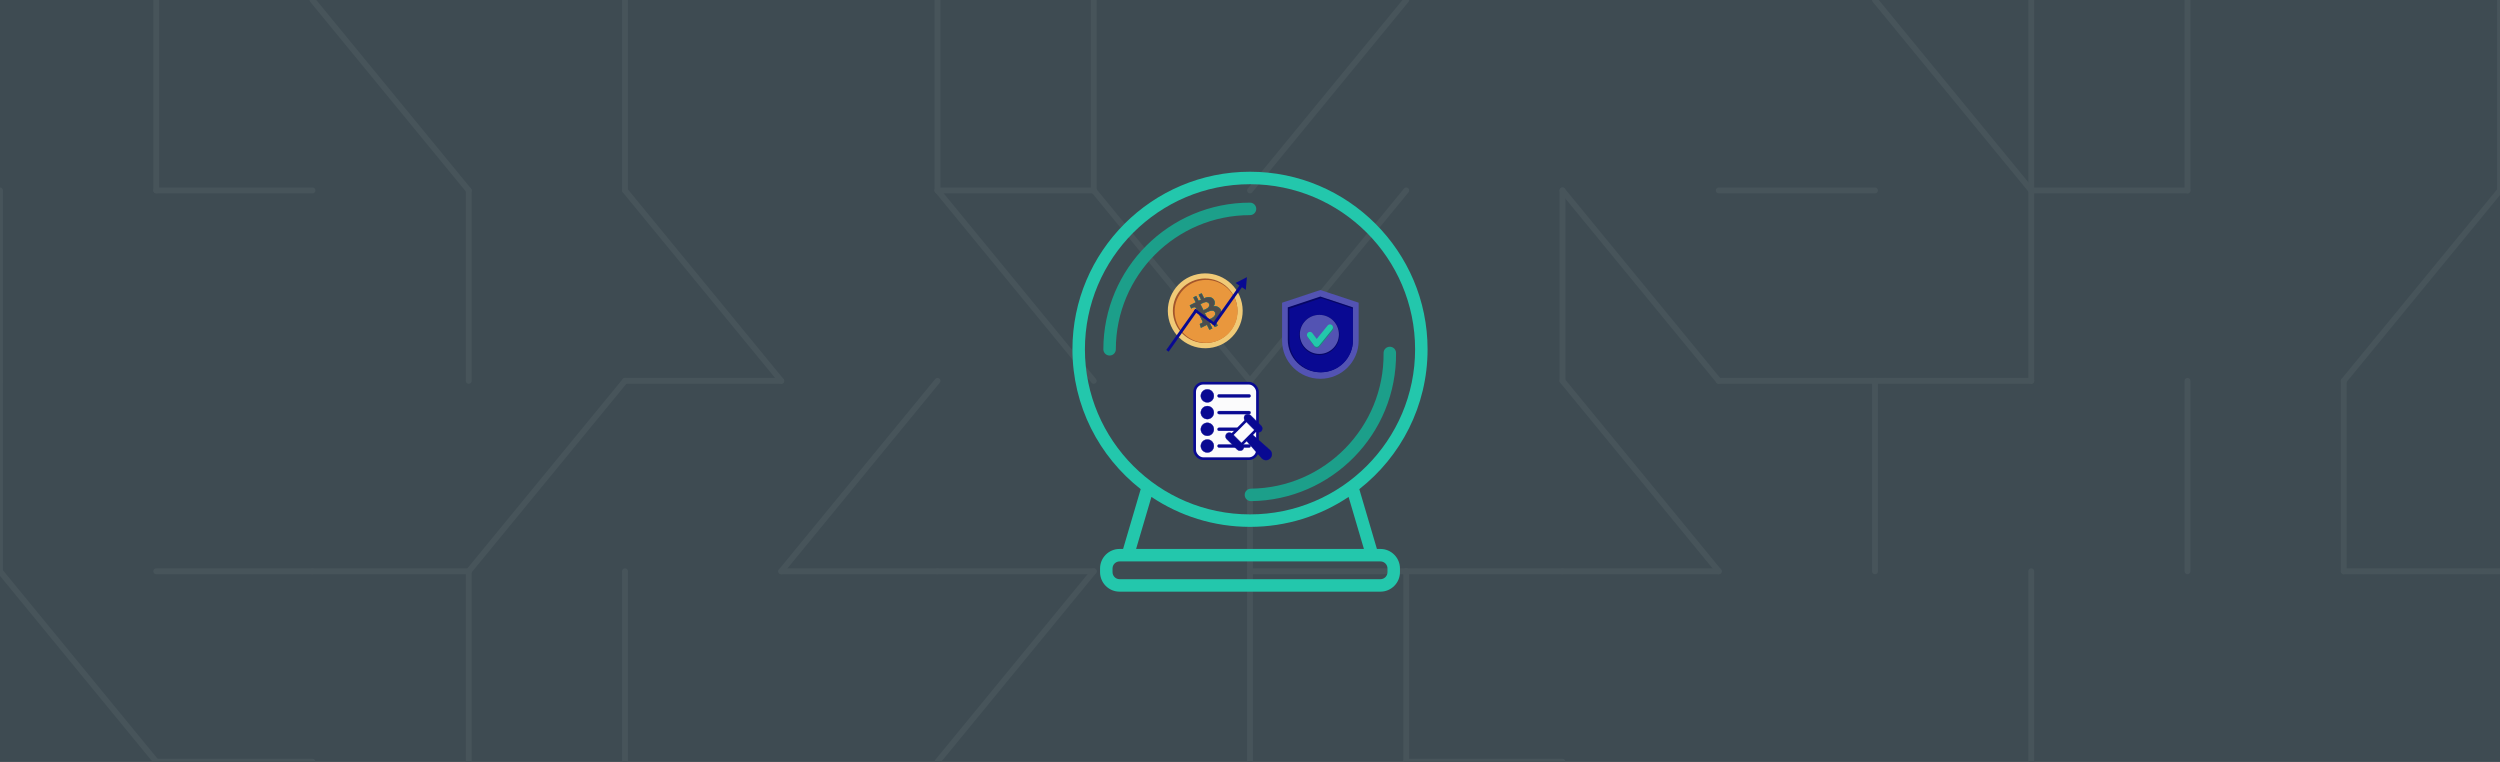
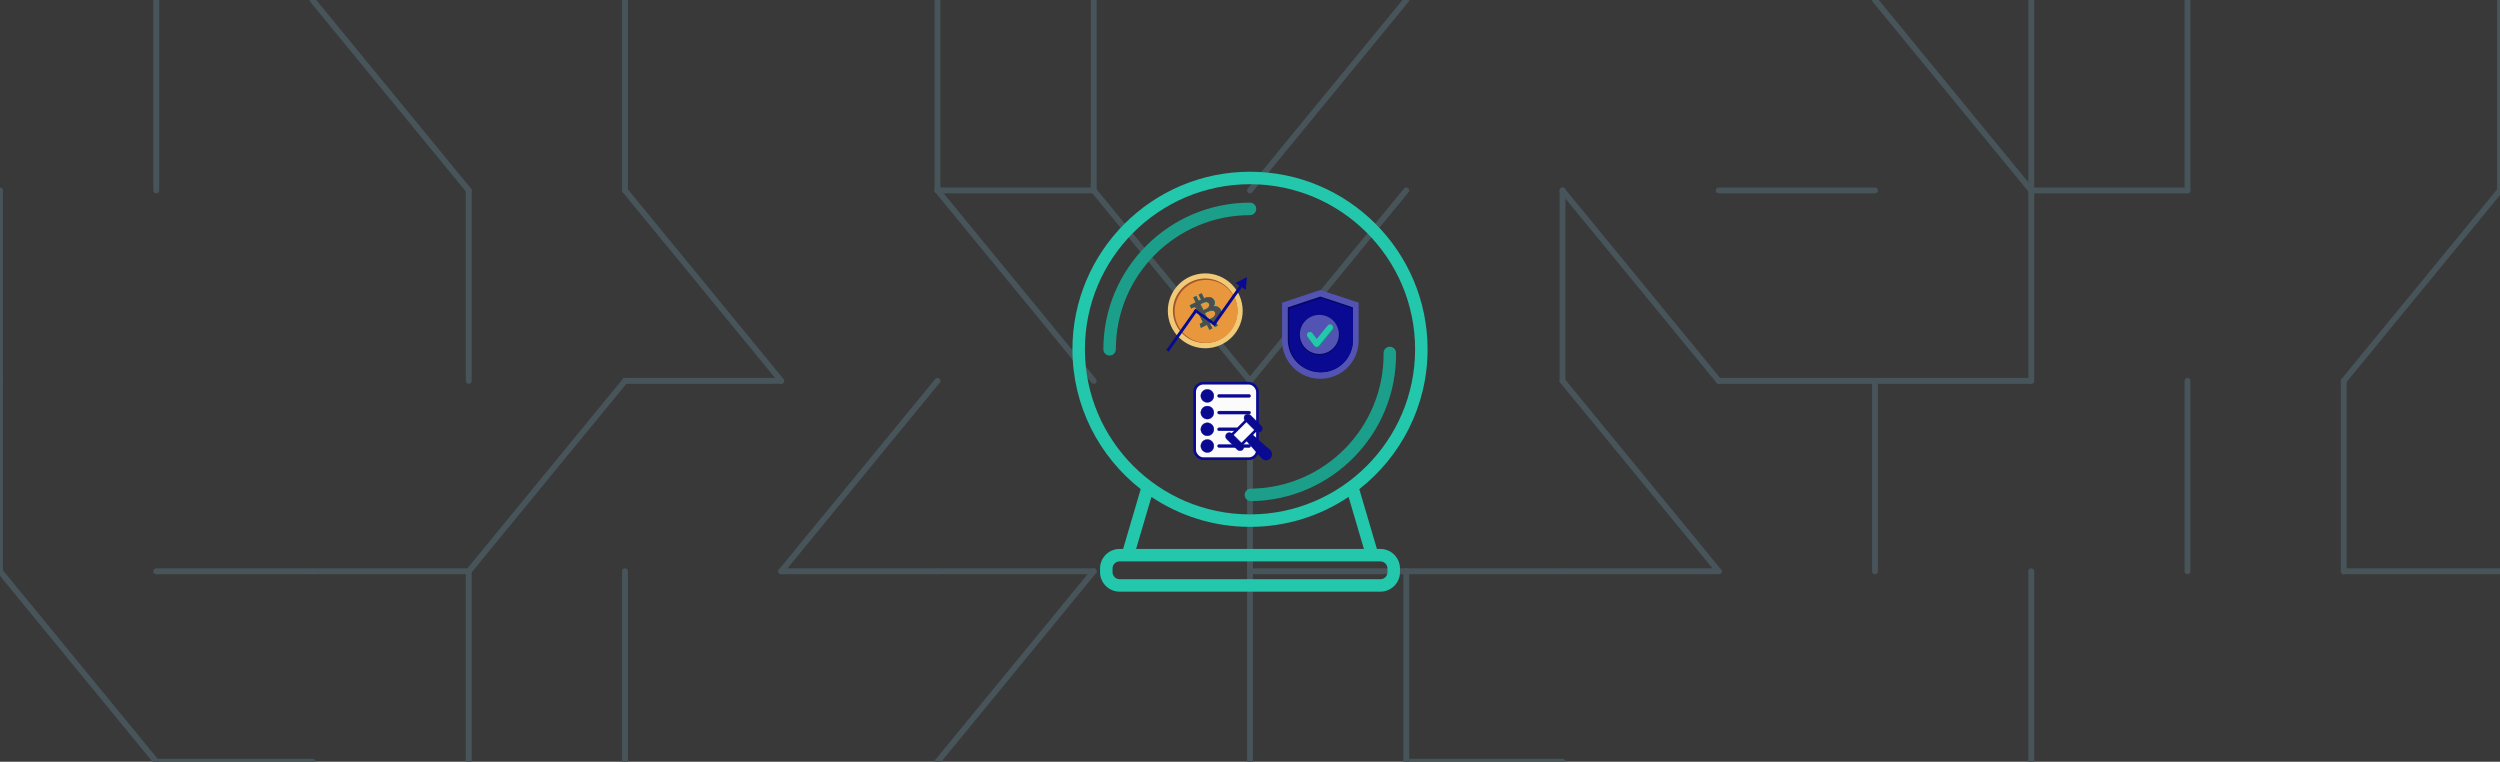
<svg xmlns="http://www.w3.org/2000/svg" width="1280" height="390" viewBox="0 0 1280 390" fill="none">
  <rect x="0" y="0" width="1280" height="390" fill="#333333" stroke="none" />
  <g clip-path="url(#clip0_487_344)">
    <rect width="1280" height="390" transform="matrix(-1 0 0 1 1280 3.05176e-05)" fill="white" fill-opacity="0.03" />
-     <path d="M7.62939e-05 3.05176e-05L1280 3.05176e-05V390L7.62939e-05 390V3.05176e-05Z" fill="#3E4B52" />
+     <path d="M7.62939e-05 3.05176e-05V390L7.62939e-05 390V3.05176e-05Z" fill="#3E4B52" />
    <path d="M80 97.5L80 3.05176e-05" stroke="#47545A" stroke-width="3" stroke-miterlimit="10" stroke-linecap="round" />
    <path d="M0 97.5L0 195" stroke="#47545A" stroke-width="3" stroke-miterlimit="10" stroke-linecap="round" />
    <path d="M0 292.5L0 195" stroke="#47545A" stroke-width="3" stroke-miterlimit="10" stroke-linecap="round" />
    <path d="M0 292.5L80 390" stroke="#47545A" stroke-width="3" stroke-miterlimit="10" stroke-linecap="round" />
-     <path d="M160 97.5L80 97.5" stroke="#47545A" stroke-width="3" stroke-miterlimit="10" stroke-linecap="round" />
    <path d="M160 292.5H80" stroke="#47545A" stroke-width="3" stroke-miterlimit="10" stroke-linecap="round" />
    <path d="M80 390H160" stroke="#47545A" stroke-width="3" stroke-miterlimit="10" stroke-linecap="round" />
    <path d="M240 97.5L160 3.05176e-05" stroke="#47545A" stroke-width="3" stroke-miterlimit="10" stroke-linecap="round" />
    <path d="M240 195L240 97.5" stroke="#47545A" stroke-width="3" stroke-miterlimit="10" stroke-linecap="round" />
    <path d="M160 292.5H240" stroke="#47545A" stroke-width="3" stroke-miterlimit="10" stroke-linecap="round" />
    <path d="M320 195L240 292.5" stroke="#47545A" stroke-width="3" stroke-miterlimit="10" stroke-linecap="round" />
    <path d="M240 292.5L240 390" stroke="#47545A" stroke-width="3" stroke-miterlimit="10" stroke-linecap="round" />
    <path d="M320 97.5V3.05176e-05" stroke="#47545A" stroke-width="3" stroke-miterlimit="10" stroke-linecap="round" />
    <path d="M320 97.5L400 195" stroke="#47545A" stroke-width="3" stroke-miterlimit="10" stroke-linecap="round" />
    <path d="M320 195H400" stroke="#47545A" stroke-width="3" stroke-miterlimit="10" stroke-linecap="round" />
    <path d="M320 292.5V390" stroke="#47545A" stroke-width="3" stroke-miterlimit="10" stroke-linecap="round" />
    <path d="M480 3.05176e-05V97.5" stroke="#47545A" stroke-width="3" stroke-miterlimit="10" stroke-linecap="round" />
    <path d="M480 195L400 292.5" stroke="#47545A" stroke-width="3" stroke-miterlimit="10" stroke-linecap="round" />
    <path d="M400 292.5H480" stroke="#47545A" stroke-width="3" stroke-miterlimit="10" stroke-linecap="round" />
    <path d="M480 97.5L560 97.5" stroke="#47545A" stroke-width="3" stroke-miterlimit="10" stroke-linecap="round" />
    <path d="M480 97.5L560 195" stroke="#47545A" stroke-width="3" stroke-miterlimit="10" stroke-linecap="round" />
    <path d="M560 292.5H480" stroke="#47545A" stroke-width="3" stroke-miterlimit="10" stroke-linecap="round" />
    <path d="M560 292.5L480 390" stroke="#47545A" stroke-width="3" stroke-miterlimit="10" stroke-linecap="round" />
    <path d="M560 3.05176e-05V97.5" stroke="#47545A" stroke-width="3" stroke-miterlimit="10" stroke-linecap="round" />
    <path d="M560 97.5L640 195" stroke="#47545A" stroke-width="3" stroke-miterlimit="10" stroke-linecap="round" />
    <path d="M640 195V292.5" stroke="#47545A" stroke-width="3" stroke-miterlimit="10" stroke-linecap="round" />
    <path d="M640 390V292.5" stroke="#47545A" stroke-width="3" stroke-miterlimit="10" stroke-linecap="round" />
    <path d="M720 3.05176e-05L640 97.5" stroke="#47545A" stroke-width="3" stroke-miterlimit="10" stroke-linecap="round" />
    <path d="M720 97.5L640 195" stroke="#47545A" stroke-width="3" stroke-miterlimit="10" stroke-linecap="round" />
    <path d="M640 292.5H720" stroke="#47545A" stroke-width="3" stroke-miterlimit="10" stroke-linecap="round" />
    <path d="M720 390V292.5" stroke="#47545A" stroke-width="3" stroke-miterlimit="10" stroke-linecap="round" />
    <path d="M800 195V97.5" stroke="#47545A" stroke-width="3" stroke-miterlimit="10" stroke-linecap="round" />
    <path d="M720 292.5H800" stroke="#47545A" stroke-width="3" stroke-miterlimit="10" stroke-linecap="round" />
    <path d="M720 390H800" stroke="#47545A" stroke-width="3" stroke-miterlimit="10" stroke-linecap="round" />
    <path d="M800 97.5L880 195" stroke="#47545A" stroke-width="3" stroke-miterlimit="10" stroke-linecap="round" />
    <path d="M880 292.5L800 195" stroke="#47545A" stroke-width="3" stroke-miterlimit="10" stroke-linecap="round" />
    <path d="M880 292.5H800" stroke="#47545A" stroke-width="3" stroke-miterlimit="10" stroke-linecap="round" />
    <path d="M880 97.5L960 97.5" stroke="#47545A" stroke-width="3" stroke-miterlimit="10" stroke-linecap="round" />
    <path d="M880 195H960" stroke="#47545A" stroke-width="3" stroke-miterlimit="10" stroke-linecap="round" />
    <path d="M960 292.5V195" stroke="#47545A" stroke-width="3" stroke-miterlimit="10" stroke-linecap="round" />
    <path d="M1040 97.5L960 3.05176e-05" stroke="#47545A" stroke-width="3" stroke-miterlimit="10" stroke-linecap="round" />
    <path d="M1040 195V97.5" stroke="#47545A" stroke-width="3" stroke-miterlimit="10" stroke-linecap="round" />
    <path d="M1040 195H960" stroke="#47545A" stroke-width="3" stroke-miterlimit="10" stroke-linecap="round" />
    <path d="M1040 390V292.5" stroke="#47545A" stroke-width="3" stroke-miterlimit="10" stroke-linecap="round" />
    <path d="M1040 97.5V3.05176e-05" stroke="#47545A" stroke-width="3" stroke-miterlimit="10" stroke-linecap="round" />
    <path d="M1040 97.5L1120 97.5" stroke="#47545A" stroke-width="3" stroke-miterlimit="10" stroke-linecap="round" />
    <path d="M1120 292.5V195" stroke="#47545A" stroke-width="3" stroke-miterlimit="10" stroke-linecap="round" />
    <path d="M1120 3.05176e-05V97.5" stroke="#47545A" stroke-width="3" stroke-miterlimit="10" stroke-linecap="round" />
    <path d="M1200 292.5V195" stroke="#47545A" stroke-width="3" stroke-miterlimit="10" stroke-linecap="round" />
    <path d="M1280 3.05176e-05V97.5" stroke="#47545A" stroke-width="3" stroke-miterlimit="10" stroke-linecap="round" />
    <path d="M1200 195L1280 97.5" stroke="#47545A" stroke-width="3" stroke-miterlimit="10" stroke-linecap="round" />
    <path d="M1280 292.5H1200" stroke="#47545A" stroke-width="3" stroke-miterlimit="10" stroke-linecap="round" />
    <path d="M568.113 182.034C566.35 182.034 564.92 180.604 564.92 178.841C564.92 137.44 598.603 103.757 640.005 103.757C641.768 103.757 643.198 105.187 643.198 106.95C643.198 108.713 641.768 110.143 640.005 110.143C602.125 110.143 571.306 140.961 571.306 178.841C571.306 180.604 569.876 182.034 568.113 182.034Z" fill="#1C9F8A" />
    <path d="M711.55 177.527C713.313 177.508 714.758 178.922 714.777 180.685C715.227 222.084 681.912 256.131 640.513 256.582C638.75 256.601 637.304 255.187 637.285 253.424C637.266 251.66 638.68 250.215 640.443 250.196C678.322 249.784 708.804 218.633 708.392 180.755C708.372 178.992 709.787 177.546 711.55 177.527Z" fill="#1C9F8A" />
    <path d="M706.788 281.062H704.981L695.962 250.444C717.227 233.789 730.917 207.884 730.917 178.842C730.917 128.712 690.133 87.929 640.003 87.929C589.874 87.929 549.09 128.712 549.09 178.842C549.09 207.884 562.78 233.789 584.045 250.444L575.026 281.062H573.219C567.71 281.062 563.227 285.545 563.227 291.054V292.937C563.227 298.447 567.71 302.929 573.219 302.929H706.786C712.296 302.929 716.779 298.447 716.779 292.937V291.054C716.78 285.545 712.297 281.062 706.788 281.062ZM555.477 178.842C555.477 132.233 593.395 94.315 640.005 94.315C686.614 94.315 724.532 132.233 724.532 178.842C724.532 225.45 686.614 263.369 640.005 263.369C593.395 263.369 555.477 225.45 555.477 178.842ZM589.532 254.42C603.981 264.101 621.344 269.755 640.005 269.755C658.665 269.755 676.028 264.101 690.477 254.42L698.325 281.062H581.684L589.532 254.42ZM710.394 292.938C710.394 294.926 708.777 296.544 706.788 296.544H573.221C571.232 296.544 569.615 294.926 569.615 292.938V291.054C569.615 289.066 571.232 287.448 573.221 287.448H706.788C708.776 287.448 710.394 289.066 710.394 291.054V292.938H710.394Z" fill="#23C7AC" />
    <path d="M621.071 177.883C631.424 175.684 638.034 165.509 635.835 155.157C633.636 144.804 623.461 138.195 613.108 140.394C602.756 142.593 596.146 152.768 598.345 163.12C600.544 173.472 610.719 180.082 621.071 177.883Z" fill="#F0CA77" />
    <path d="M620.475 175.273C629.404 173.376 635.105 164.6 633.209 155.671C631.312 146.742 622.536 141.041 613.607 142.938C604.678 144.835 598.977 153.611 600.874 162.54C602.77 171.469 611.546 177.17 620.475 175.273Z" fill="#A3552B" />
    <path d="M620.882 175.186C629.586 173.337 635.143 164.783 633.294 156.079C631.446 147.375 622.891 141.818 614.187 143.667C605.484 145.516 599.926 154.07 601.775 162.774C603.624 171.478 612.179 177.035 620.882 175.186Z" fill="#E9973D" />
    <path d="M622.179 164.229L623.415 166.713L621.999 167.418L620.764 164.926L620.736 164.87L620.68 164.898C620.282 165.099 619.872 165.298 619.45 165.495L619.392 165.522L619.421 165.58L620.662 168.087L619.246 168.792L618.008 166.305L617.98 166.249L617.924 166.276C617.745 166.365 616.972 166.747 616.243 167.108L615.265 167.592L614.95 167.748L614.898 167.774L614.33 165.914L614.33 165.913L614.46 165.852C614.566 165.801 614.708 165.732 614.849 165.664C614.99 165.595 615.131 165.526 615.234 165.474C615.286 165.448 615.329 165.425 615.358 165.409C615.373 165.401 615.385 165.393 615.394 165.387C615.397 165.385 615.403 165.381 615.408 165.377C615.628 165.26 615.734 165.102 615.773 164.941C615.812 164.78 615.783 164.624 615.747 164.515L615.747 164.514L615.743 164.506L612.309 157.616L612.31 157.615L612.303 157.606C612.192 157.46 612.034 157.314 611.818 157.247C611.603 157.18 611.34 157.195 611.022 157.351C611.016 157.352 611.01 157.354 611.006 157.355C610.995 157.359 610.982 157.365 610.966 157.371C610.935 157.385 610.891 157.406 610.839 157.431C610.734 157.483 610.595 157.553 610.455 157.625C610.316 157.696 610.176 157.769 610.072 157.823L609.954 157.885L609.197 156.36L609.26 156.329L609.577 156.171C609.841 156.041 610.196 155.864 610.561 155.683C611.291 155.319 612.064 154.934 612.229 154.846L612.283 154.818L612.255 154.763L611.032 152.304L612.449 151.599L613.656 154.037L613.684 154.094L613.741 154.064C613.999 153.928 614.26 153.805 614.52 153.682C614.669 153.611 614.818 153.541 614.967 153.468L615.023 153.44L614.995 153.384L613.785 150.931L615.202 150.225L616.425 152.683L616.451 152.735L616.504 152.714C617.529 152.311 618.489 152.111 619.328 152.203C620.164 152.294 620.884 152.674 621.435 153.438C621.825 154.059 621.972 154.644 621.943 155.181C621.913 155.719 621.708 156.213 621.385 156.65L621.3 156.765L621.443 156.749C622.1 156.678 622.882 156.851 623.567 157.216C624.252 157.581 624.832 158.134 625.094 158.816C625.522 159.961 625.386 161.01 624.852 161.913C624.318 162.818 623.382 163.581 622.208 164.145L622.15 164.172L622.179 164.229ZM622.116 159.891L622.116 159.891L622.113 159.884C621.856 159.371 621.458 159.108 620.991 159.015C620.528 158.922 620 158.996 619.478 159.147C618.634 159.391 617.786 159.841 617.221 160.14C617.087 160.211 616.97 160.273 616.872 160.323L616.815 160.351L616.844 160.407L618.551 163.766L618.579 163.822L618.635 163.794C618.776 163.723 618.957 163.643 619.165 163.553C619.335 163.478 619.524 163.395 619.724 163.303C620.162 163.1 620.642 162.853 621.066 162.548C621.489 162.244 621.858 161.879 622.069 161.439C622.28 160.997 622.328 160.484 622.116 159.891ZM619.092 155.464L619.093 155.463L619.087 155.454C618.801 154.987 618.428 154.741 618.014 154.644C617.603 154.548 617.157 154.602 616.725 154.724C616.079 154.907 615.446 155.25 614.991 155.496C614.841 155.578 614.71 155.649 614.605 155.7L614.547 155.728L614.576 155.785L616.129 158.832L616.157 158.888L616.212 158.86C616.319 158.807 616.455 158.748 616.612 158.68L616.633 158.671C616.784 158.605 616.954 158.532 617.131 158.449C617.502 158.277 617.91 158.065 618.266 157.801C618.623 157.538 618.932 157.219 619.101 156.832C619.27 156.442 619.295 155.989 619.092 155.464Z" fill="#4D4D4D" stroke="#188B78" stroke-width="0.125" />
    <path d="M622.179 164.229L623.415 166.713L621.999 167.418L620.764 164.926L620.736 164.87L620.68 164.898C620.282 165.099 619.872 165.298 619.45 165.495L619.392 165.522L619.421 165.58L620.662 168.087L619.246 168.792L618.008 166.305L617.98 166.249L617.924 166.276C617.745 166.365 616.972 166.747 616.243 167.108L615.265 167.592L614.95 167.748L614.898 167.774L614.33 165.914L614.33 165.913L614.46 165.852C614.566 165.801 614.708 165.732 614.849 165.664C614.99 165.595 615.131 165.526 615.234 165.474C615.286 165.448 615.329 165.425 615.358 165.409C615.373 165.401 615.385 165.393 615.394 165.387C615.397 165.385 615.403 165.381 615.408 165.377C615.628 165.26 615.734 165.102 615.773 164.941C615.812 164.78 615.783 164.624 615.747 164.515L615.747 164.514L615.743 164.506L612.309 157.616L612.31 157.615L612.303 157.606C612.192 157.46 612.034 157.314 611.818 157.247C611.603 157.18 611.34 157.195 611.022 157.351C611.016 157.352 611.01 157.354 611.006 157.355C610.995 157.359 610.982 157.365 610.966 157.371C610.935 157.385 610.891 157.406 610.839 157.431C610.734 157.483 610.595 157.553 610.455 157.625C610.316 157.696 610.176 157.769 610.072 157.823L609.954 157.885L609.197 156.36L609.26 156.329L609.577 156.171C609.841 156.041 610.196 155.864 610.561 155.683C611.291 155.319 612.064 154.934 612.229 154.846L612.283 154.818L612.255 154.763L611.032 152.304L612.449 151.599L613.656 154.037L613.684 154.094L613.741 154.064C613.999 153.928 614.26 153.805 614.52 153.682C614.669 153.611 614.818 153.541 614.967 153.468L615.023 153.44L614.995 153.384L613.785 150.931L615.202 150.225L616.425 152.683L616.451 152.735L616.504 152.714C617.529 152.311 618.489 152.111 619.328 152.203C620.164 152.294 620.884 152.674 621.435 153.438C621.825 154.059 621.972 154.644 621.943 155.181C621.913 155.719 621.708 156.213 621.385 156.65L621.3 156.765L621.443 156.749C622.1 156.678 622.882 156.851 623.567 157.216C624.252 157.581 624.832 158.134 625.094 158.816C625.522 159.961 625.386 161.01 624.852 161.913C624.318 162.818 623.382 163.581 622.208 164.145L622.15 164.172L622.179 164.229ZM622.116 159.891L622.116 159.891L622.113 159.884C621.856 159.371 621.458 159.108 620.991 159.015C620.528 158.922 620 158.996 619.478 159.147C618.634 159.391 617.786 159.841 617.221 160.14C617.087 160.211 616.97 160.273 616.872 160.323L616.815 160.351L616.844 160.407L618.551 163.766L618.579 163.822L618.635 163.794C618.776 163.723 618.957 163.643 619.165 163.553C619.335 163.478 619.524 163.395 619.724 163.303C620.162 163.1 620.642 162.853 621.066 162.548C621.489 162.244 621.858 161.879 622.069 161.439C622.28 160.997 622.328 160.484 622.116 159.891ZM619.092 155.464L619.093 155.463L619.087 155.454C618.801 154.987 618.428 154.741 618.014 154.644C617.603 154.548 617.157 154.602 616.725 154.724C616.079 154.907 615.446 155.25 614.991 155.496C614.841 155.578 614.71 155.649 614.605 155.7L614.547 155.728L614.576 155.785L616.129 158.832L616.157 158.888L616.212 158.86C616.319 158.807 616.455 158.748 616.612 158.68L616.633 158.671C616.784 158.605 616.954 158.532 617.131 158.449C617.502 158.277 617.91 158.065 618.266 157.801C618.623 157.538 618.932 157.219 619.101 156.832C619.27 156.442 619.295 155.989 619.092 155.464Z" fill="#4D4D4D" stroke="#188B78" stroke-width="0.125" />
    <rect width="25.826" height="1.522" transform="matrix(0.578 -0.816 0.816 0.578 597.113 179.193)" fill="#090992" />
    <rect width="13.054" height="1.357" transform="matrix(0.816 0.578 -0.578 0.816 612.002 158.182)" fill="#090992" />
    <rect width="25.826" height="1.522" transform="matrix(0.578 -0.816 0.816 0.578 620.625 165.953)" fill="#090992" />
    <path d="M638.426 141.898L637.852 148.42L632.594 144.875L638.426 141.898Z" fill="#090992" />
    <rect x="611.661" y="196.185" width="32.166" height="38.668" rx="4.448" fill="#FBFBFC" stroke="#090992" stroke-width="1.369" />
    <path d="M621.496 228.352C621.496 230.194 620.003 231.688 618.16 231.688C616.318 231.688 614.824 230.194 614.824 228.352C614.824 226.509 616.318 225.015 618.16 225.015C620.003 225.015 621.496 226.509 621.496 228.352Z" fill="#090992" stroke="#090992" stroke-width="0.171" />
    <path d="M621.498 219.797C621.498 221.64 620.005 223.133 618.162 223.133C616.32 223.133 614.826 221.64 614.826 219.797C614.826 217.954 616.32 216.461 618.162 216.461C620.005 216.461 621.498 217.954 621.498 219.797Z" fill="#090992" stroke="#090992" stroke-width="0.171" />
    <path d="M621.493 211.244C621.493 213.086 619.999 214.58 618.156 214.58C616.314 214.58 614.82 213.086 614.82 211.244C614.82 209.401 616.314 207.907 618.156 207.907C619.999 207.907 621.493 209.401 621.493 211.244Z" fill="#090992" stroke="#090992" stroke-width="0.171" />
    <path d="M621.493 202.69C621.493 204.532 619.999 206.026 618.156 206.026C616.314 206.026 614.82 204.532 614.82 202.69C614.82 200.847 616.314 199.353 618.156 199.353C619.999 199.353 621.493 200.847 621.493 202.69Z" fill="#090992" stroke="#090992" stroke-width="0.171" />
    <rect x="623.377" y="201.92" width="16.938" height="1.54" rx="0.77" fill="#090992" stroke="#090992" stroke-width="0.171" />
    <rect x="623.377" y="210.475" width="16.938" height="1.54" rx="0.77" fill="#090992" stroke="#090992" stroke-width="0.171" />
    <path d="M624.146 219.028H633.471V220.568H624.146C623.721 220.568 623.377 220.223 623.377 219.798C623.377 219.373 623.721 219.028 624.146 219.028Z" fill="#090992" stroke="#090992" stroke-width="0.171" />
    <rect x="623.379" y="227.583" width="16.938" height="1.54" rx="0.77" fill="#090992" stroke="#090992" stroke-width="0.171" />
    <rect x="0.968" width="11.977" height="7.015" transform="matrix(0.707 -0.707 0.707 0.707 629.373 223.975)" stroke="#090992" stroke-width="1.369" />
    <rect x="0.121" width="3.935" height="11.634" rx="1.968" transform="matrix(0.707 -0.707 0.707 0.707 626.582 223.496)" fill="#090992" stroke="#090992" stroke-width="0.171" />
    <rect x="0.121" width="3.935" height="11.634" rx="1.968" transform="matrix(0.707 -0.707 0.707 0.707 636.018 214.06)" fill="#090992" stroke="#090992" stroke-width="0.171" />
    <mask id="path-78-inside-1_487_344" fill="white">
      <path fill-rule="evenodd" clip-rule="evenodd" d="M645.848 234.456L638.039 225.589L641.184 222.444L650.016 230.223C650.122 230.304 650.223 230.392 650.32 230.489C651.489 231.658 651.489 233.554 650.32 234.724C649.151 235.893 647.255 235.893 646.086 234.724C646.085 234.723 646.085 234.723 646.085 234.723L646.084 234.724L646.067 234.705C645.989 234.625 645.916 234.542 645.848 234.456Z" />
    </mask>
    <path fill-rule="evenodd" clip-rule="evenodd" d="M645.848 234.456L638.039 225.589L641.184 222.444L650.016 230.223C650.122 230.304 650.223 230.392 650.32 230.489C651.489 231.658 651.489 233.554 650.32 234.724C649.151 235.893 647.255 235.893 646.086 234.724C646.085 234.723 646.085 234.723 646.085 234.723L646.084 234.724L646.067 234.705C645.989 234.625 645.916 234.542 645.848 234.456Z" fill="#090992" />
    <path d="M638.039 225.589L637.918 225.468L637.804 225.582L637.91 225.703L638.039 225.589ZM645.848 234.456L645.983 234.35L645.976 234.343L645.848 234.456ZM641.184 222.444L641.297 222.315L641.177 222.209L641.063 222.323L641.184 222.444ZM650.016 230.223L649.903 230.352L649.912 230.359L650.016 230.223ZM646.085 234.723L646.206 234.602L646.085 234.481L645.964 234.602L646.085 234.723ZM646.084 234.724L645.955 234.837L646.076 234.974L646.205 234.845L646.084 234.724ZM646.067 234.705L646.196 234.592L646.189 234.585L646.067 234.705ZM637.91 225.703L645.72 234.569L645.976 234.343L638.167 225.476L637.91 225.703ZM641.063 222.323L637.918 225.468L638.16 225.71L641.305 222.565L641.063 222.323ZM650.129 230.095L641.297 222.315L641.071 222.572L649.903 230.351L650.129 230.095ZM649.912 230.359C650.012 230.435 650.108 230.519 650.199 230.61L650.441 230.368C650.339 230.266 650.232 230.172 650.12 230.087L649.912 230.359ZM650.199 230.61C651.302 231.713 651.302 233.5 650.199 234.603L650.441 234.845C651.677 233.608 651.677 231.604 650.441 230.368L650.199 230.61ZM650.199 234.603C649.097 235.705 647.309 235.705 646.207 234.603L645.965 234.845C647.201 236.081 649.205 236.081 650.441 234.845L650.199 234.603ZM646.207 234.603C646.206 234.602 646.206 234.602 646.206 234.602L645.964 234.844C645.964 234.844 645.964 234.844 645.965 234.845L646.207 234.603ZM646.205 234.845L646.206 234.844L645.964 234.602L645.963 234.603L646.205 234.845ZM645.939 234.818L645.955 234.837L646.212 234.611L646.196 234.592L645.939 234.818ZM646.189 234.585C646.115 234.51 646.046 234.431 645.982 234.35L645.714 234.562C645.785 234.653 645.863 234.741 645.945 234.825L646.189 234.585Z" fill="#090992" mask="url(#path-78-inside-1_487_344)" />
    <path d="M676.029 148.488L656.43 154.981V174.461C656.43 185.22 665.203 193.941 676.029 193.941C686.854 193.941 695.628 185.22 695.628 174.461V154.981L676.029 148.488Z" fill="#5353B3" />
    <path d="M676.028 151.824L659.348 157.364V173.984C659.348 183.164 666.815 190.605 676.028 190.605C685.241 190.605 692.708 183.164 692.708 173.984V157.364L676.028 151.824Z" fill="#060666" />
    <path d="M676.445 152.658L660.182 158.079V174.342C660.182 183.324 667.462 190.605 676.445 190.605C685.427 190.605 692.708 183.324 692.708 174.342V158.079L676.445 152.658Z" fill="#090992" />
    <ellipse cx="675.519" cy="171.517" rx="10.303" ry="10.303" fill="#060666" />
    <ellipse cx="675.519" cy="171.214" rx="10" ry="10" fill="#5353B3" />
    <path d="M682.347 169.092C682.882 168.434 682.788 167.463 682.138 166.923C681.488 166.382 680.528 166.477 679.993 167.134L674.363 174.059L672.1 171.035C671.592 170.357 670.637 170.223 669.966 170.736C669.295 171.25 669.162 172.216 669.67 172.895L673.099 177.476C673.38 177.852 673.816 178.077 674.283 178.086C674.749 178.096 675.194 177.889 675.491 177.524L682.347 169.092Z" fill="#188B78" />
    <path d="M682.142 168.582C682.677 167.925 682.583 166.954 681.933 166.413C681.283 165.873 680.323 165.968 679.788 166.625L674.158 173.55L671.895 170.526C671.387 169.847 670.432 169.714 669.76 170.227C669.089 170.741 668.957 171.707 669.465 172.386L672.894 176.967C673.175 177.343 673.611 177.568 674.078 177.577C674.544 177.587 674.989 177.38 675.285 177.015L682.142 168.582Z" fill="#23C7AC" />
  </g>
  <defs>
    <clipPath id="clip0_487_344">
      <rect width="1280" height="390" fill="white" transform="matrix(-1 0 0 1 1280 3.05176e-05)" />
    </clipPath>
  </defs>
</svg>